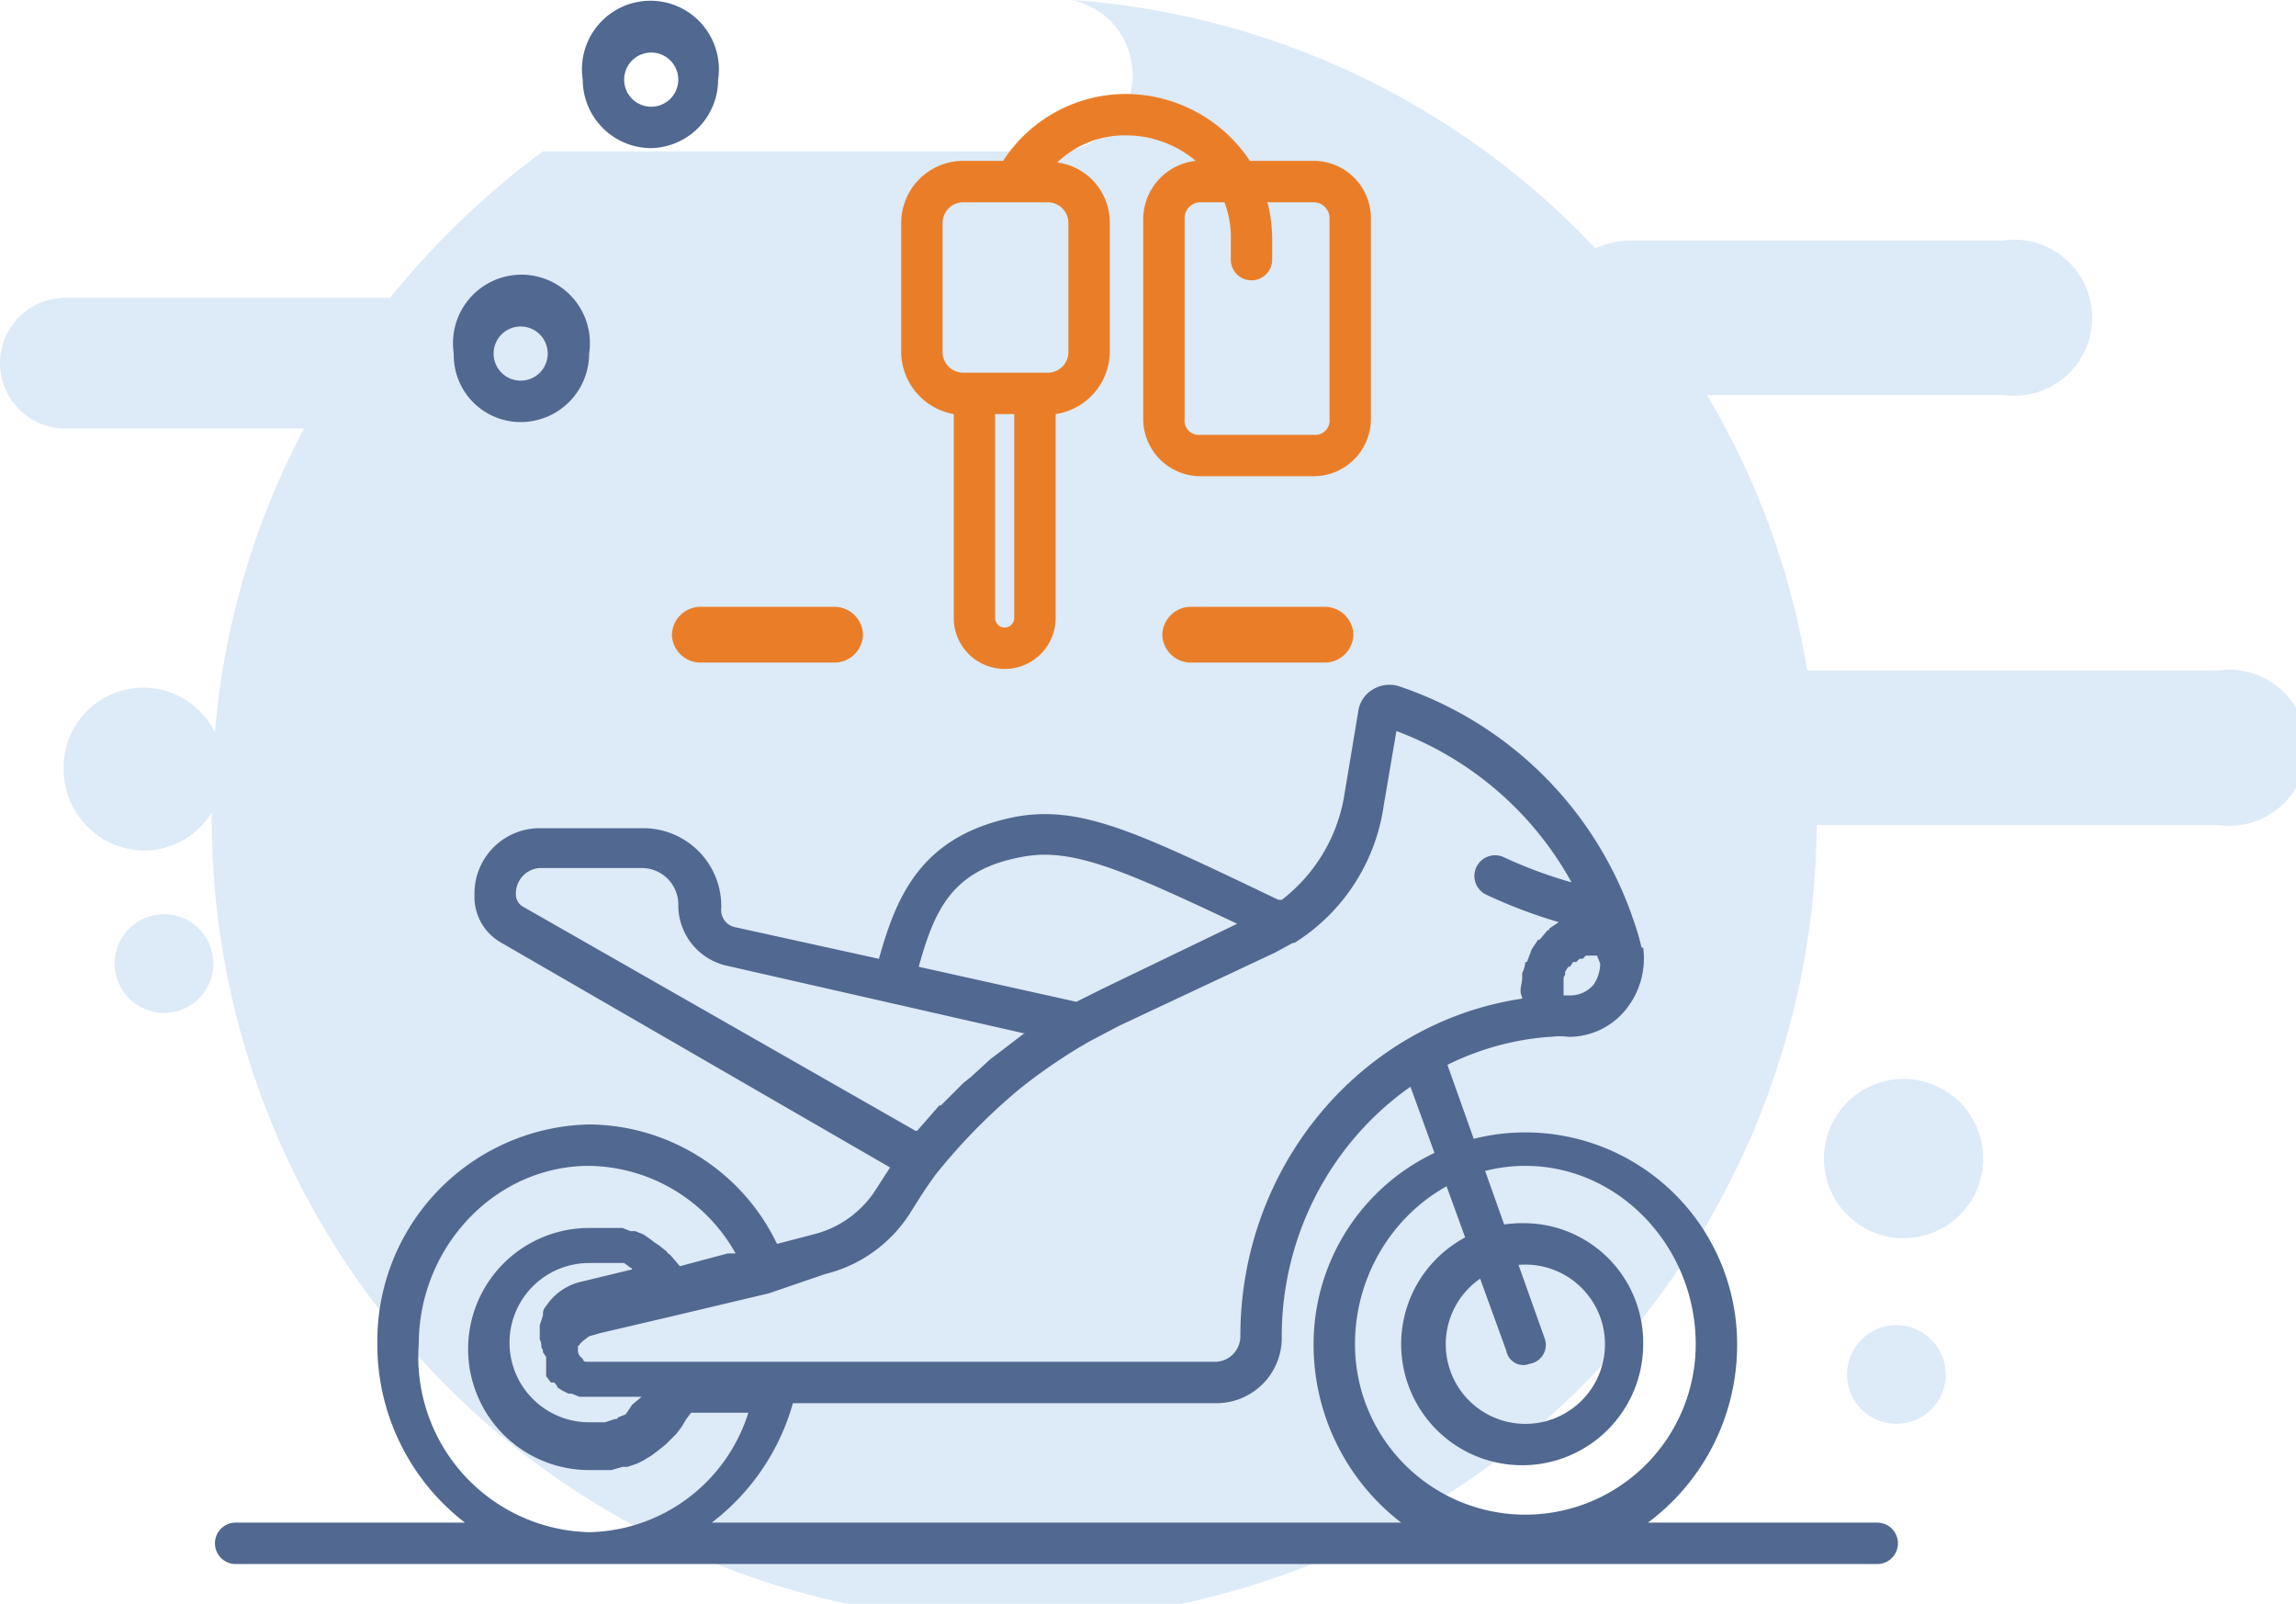
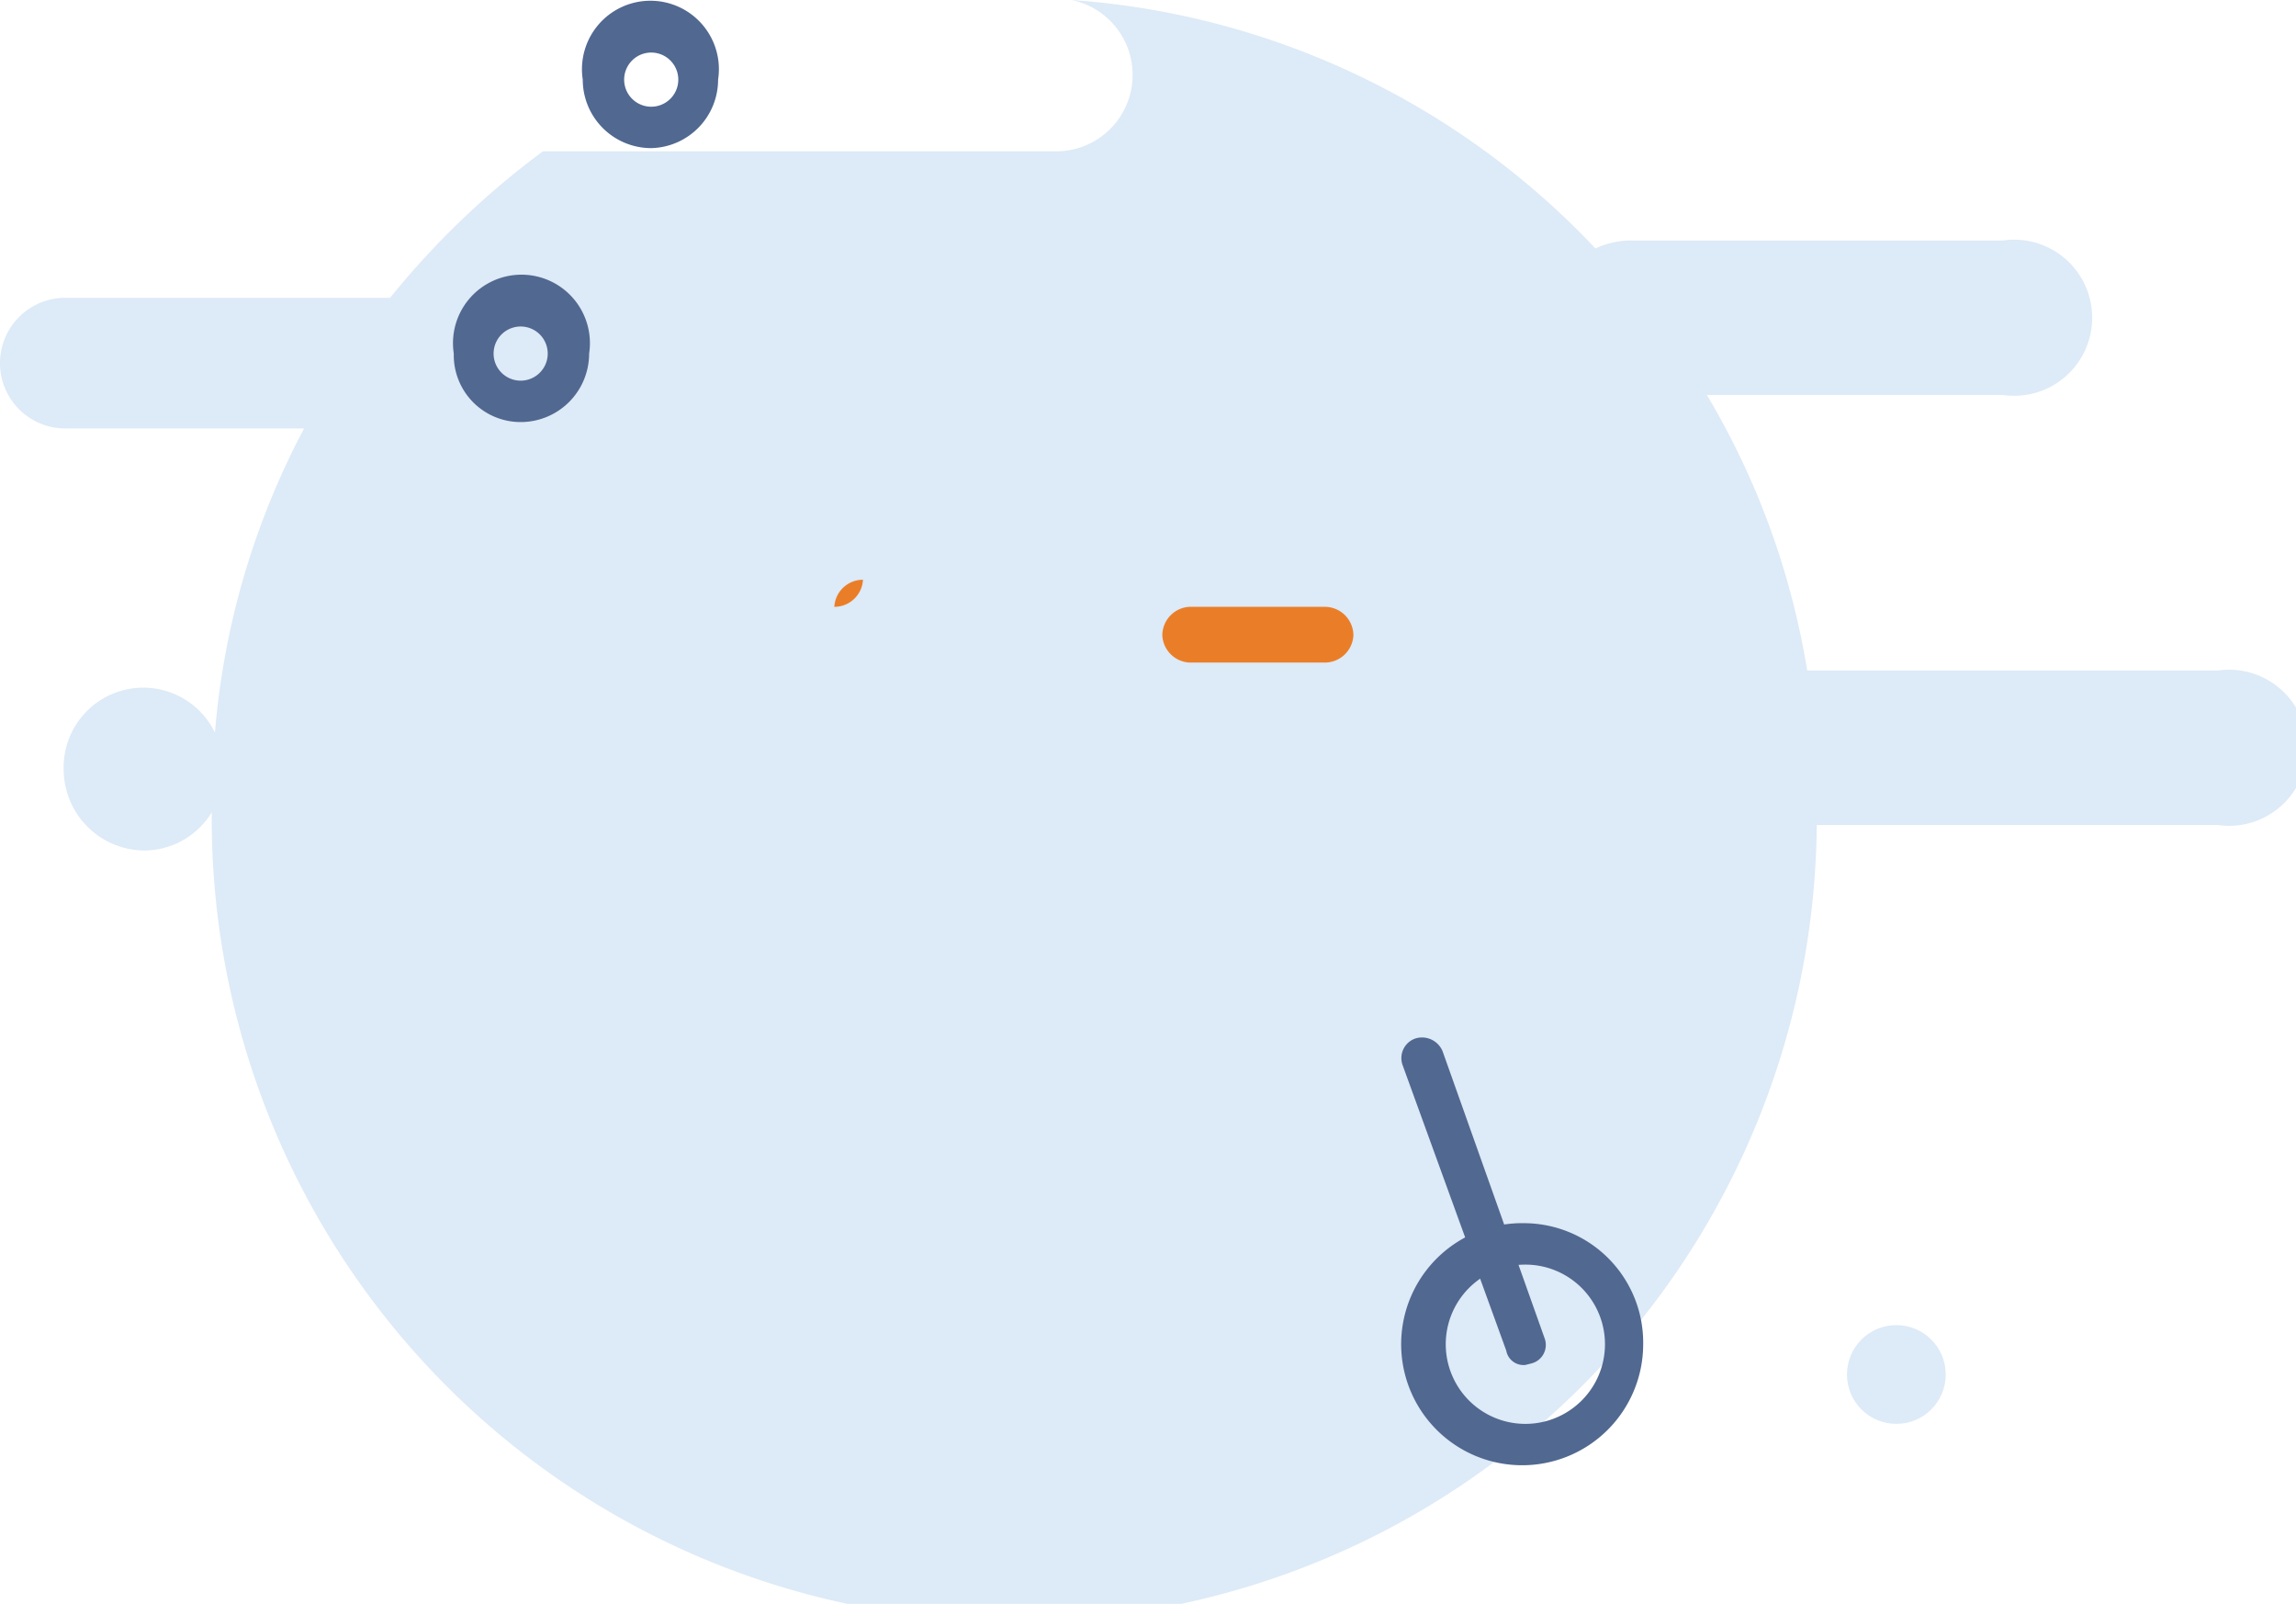
<svg xmlns="http://www.w3.org/2000/svg" id="afc91897-b2c6-463e-8107-7b109e933136" data-name="Layer 1" viewBox="0 0 144.2 100.7">
  <defs>
    <style>.ac0b646d-5c12-4587-b017-1752aff02090{fill:#ddeaf7;}.acac8f6d-6ce7-4f11-af82-72da303ed0c8{fill:#516890;}.b968297f-b54d-459a-ad22-692ebd8f1948{fill:#ea7e28;}</style>
  </defs>
  <title>other-sector-moto</title>
  <path class="ac0b646d-5c12-4587-b017-1752aff02090" d="M140.2,52.7H114.4a49.2,49.2,0,0,0-6.3-17.3h18.6a4.9,4.9,0,1,0,0-9.7H103.2a5.4,5.4,0,0,0-2.1.5A50,50,0,0,0,68.2,10.6a4.8,4.8,0,0,1-1.1,9.5H35a52.3,52.3,0,0,0-9.6,9.2H5a4.1,4.1,0,0,0,0,8.2H20a49.3,49.3,0,0,0-5.6,19.1,5,5,0,0,0-9.5,2.3A5.1,5.1,0,0,0,10,64a5,5,0,0,0,4.2-2.4,50.4,50.4,0,0,0,100.8.8h25.2a4.9,4.9,0,1,0,0-9.7Z" transform="translate(-0.9 -10.6)" />
-   <circle class="ac0b646d-5c12-4587-b017-1752aff02090" cx="120.5" cy="83.4" r="5" transform="translate(-16.9 19.3) rotate(-13.3)" />
-   <circle class="ac0b646d-5c12-4587-b017-1752aff02090" cx="10.3" cy="60.5" r="3.1" />
  <circle class="ac0b646d-5c12-4587-b017-1752aff02090" cx="119.1" cy="86.3" r="3.1" />
  <path class="acac8f6d-6ce7-4f11-af82-72da303ed0c8" d="M96.7,96.3a1.1,1.1,0,0,1-1.2-.9L89,77.5a1.3,1.3,0,0,1,.8-1.7,1.4,1.4,0,0,1,1.7.8l6.4,18a1.2,1.2,0,0,1-.8,1.6Z" transform="translate(-0.9 -10.6)" />
  <path class="acac8f6d-6ce7-4f11-af82-72da303ed0c8" d="M96.7,87.4a7.6,7.6,0,1,0,7.4,7.6A7.5,7.5,0,0,0,96.7,87.4Zm0,12.6a5,5,0,0,1,0-10,5,5,0,0,1,0,10Z" transform="translate(-0.9 -10.6)" />
-   <path class="acac8f6d-6ce7-4f11-af82-72da303ed0c8" d="M118.8,106.2H104.4A13.9,13.9,0,0,0,110,95a13.3,13.3,0,1,0-26.6,0,14.1,14.1,0,0,0,5.5,11.2H45.6a14.3,14.3,0,0,0,5.1-7.5H77.3a4.1,4.1,0,0,0,4.1-4.2c0-9.8,7.4-18.1,16.8-18.8h.1a4.1,4.1,0,0,1,1.1,0A4.6,4.6,0,0,0,103,74a5.1,5.1,0,0,0,1.1-3.9H104a15.4,15.4,0,0,0-.5-1.7A23.4,23.4,0,0,0,88.8,53.7a2,2,0,0,0-1.7.2,1.9,1.9,0,0,0-.9,1.4l-.9,5.4a10.4,10.4,0,0,1-3.9,6.4h-.2c-8.8-4.2-12.4-6-16.6-5.2-5.9,1.2-7.4,5-8.5,8.9l-9.1-2a1.1,1.1,0,0,1-.8-1.2,4.9,4.9,0,0,0-4.9-5H34.8a4.1,4.1,0,0,0-4.1,4.2,3.3,3.3,0,0,0,1.7,3L56.8,83.9l-.9,1.4A6.5,6.5,0,0,1,52,88.1l-2.3.6a13.2,13.2,0,0,0-11.8-7.5A13.6,13.6,0,0,0,24.6,95a14.1,14.1,0,0,0,5.5,11.2H15.7a1.3,1.3,0,0,0-1.3,1.3,1.3,1.3,0,0,0,1.3,1.3H118.8a1.3,1.3,0,0,0,1.3-1.3A1.3,1.3,0,0,0,118.8,106.2ZM101,72.4a1.9,1.9,0,0,1-1.5.7h-.4v-1a.4.4,0,0,1,.1-.3v-.2l.2-.3h.1l.2-.3h.2l.2-.2h.2l.2-.2h.7l.2.5A2.4,2.4,0,0,1,101,72.4Zm-35.9-8c3.1-.6,6.3.8,13.5,4.2l-8.5,4.1-1.6.8-9.9-2.2C59.6,67.7,60.7,65.2,65.1,64.4ZM33.3,66.7a1.6,1.6,0,0,1,1.5-1.6h6.5a2.3,2.3,0,0,1,2.2,2.4,3.9,3.9,0,0,0,2.9,3.7l18.9,4.3h-.1l-1.7,1.3-.4.3-1.2,1.1-.5.4L60,80h-.1l-1.4,1.6h-.1L33.7,67.5A.9.9,0,0,1,33.3,66.7ZM52.7,90.6a8.8,8.8,0,0,0,5.4-3.9c.5-.8,1-1.6,1.6-2.4A37.3,37.3,0,0,1,64.9,79a34.1,34.1,0,0,1,4.4-3h0l1.9-1L81,70.4l1.1-.6h.1a12.2,12.2,0,0,0,5.6-8.6l.8-4.7a20.9,20.9,0,0,1,11,9.5,28.5,28.5,0,0,1-4.3-1.6,1.3,1.3,0,0,0-1,2.4,31.5,31.5,0,0,0,4.5,1.7l-.6.4c0,.1,0,.1-.1.1l-.5.6h-.1l-.4.6h0l-.3.8h-.1a1.9,1.9,0,0,1-.2.7V72c0,.3-.1.5-.1.8s.1.3.1.5C86.4,74.8,78.8,83.8,78.8,94.5a1.6,1.6,0,0,1-1.5,1.6H37.7a.2.2,0,0,1-.2-.2h0a.6.6,0,0,1-.3-.6h0v-.2a.1.1,0,0,0,.1-.1h0l.2-.2h0l.4-.3.7-.2,4.7-1.1h0l5.9-1.4h0ZM40.2,99.4l-.5.2c0,.1-.1.1-.2.1l-.6.2h-1a5,5,0,0,1,0-10h2.2l.4.3a.1.1,0,0,1,.1.1l-3.3.8a3.6,3.6,0,0,0-2.1,1.5h0a.8.8,0,0,0-.2.4v.2a8241685469891.3,8241685469891.3,0,0,0-.2.6v.2h0v.4h0v.3a.9.9,0,0,1,.1.5.4.4,0,0,1,.1.3l.2.3V97l.3.4h.2c.1.1.2.2.2.3l.3.2.4.2h.2l.5.2h3.9l-.6.5ZM27.2,95c0-6.1,4.8-11.2,10.7-11.2a10.7,10.7,0,0,1,9.2,5.5h-.5l-3,.8-.6-.7c-.1-.1-.2-.1-.2-.2l-.5-.4-.3-.2-.4-.3-.3-.2-.5-.2h-.3l-.5-.2H37.9a7.6,7.6,0,0,0,0,15.2h1.4l.7-.2h.3l.6-.2.4-.2.5-.3.4-.3.5-.4.3-.3.4-.4.3-.4.3-.5.3-.4h3.6a10.7,10.7,0,0,1-10,7.5A11,11,0,0,1,27.2,95ZM86,95c0-6.1,4.8-11.2,10.7-11.2s10.7,5.1,10.7,11.2A10.7,10.7,0,1,1,86,95Z" transform="translate(-0.9 -10.6)" />
  <path class="acac8f6d-6ce7-4f11-af82-72da303ed0c8" d="M41.8,19.9a4.3,4.3,0,0,1-4.3-4.3,4.3,4.3,0,1,1,8.5,0A4.3,4.3,0,0,1,41.8,19.9Zm0-6a1.7,1.7,0,1,0,0,3.4,1.7,1.7,0,0,0,0-3.4Z" transform="translate(-0.9 -10.6)" />
  <path class="acac8f6d-6ce7-4f11-af82-72da303ed0c8" d="M33.6,37.1a4.2,4.2,0,0,1-4.2-4.3,4.3,4.3,0,1,1,8.5,0A4.3,4.3,0,0,1,33.6,37.1Zm0-6a1.7,1.7,0,0,0,0,3.4,1.7,1.7,0,1,0,0-3.4Z" transform="translate(-0.9 -10.6)" />
-   <path class="b968297f-b54d-459a-ad22-692ebd8f1948" d="M83.4,20.7h-4a9.4,9.4,0,0,0-7.8-4.2,9.2,9.2,0,0,0-7.7,4.2H61.4a3.9,3.9,0,0,0-3.9,3.9v8.2a4,4,0,0,0,3.3,3.8V49.4a3.2,3.2,0,1,0,6.4,0V36.6a4,4,0,0,0,3.4-3.8V24.6a3.8,3.8,0,0,0-3.3-3.8,6.1,6.1,0,0,1,4.3-1.7A6.8,6.8,0,0,1,76,20.7a3.7,3.7,0,0,0-3.3,3.6V36.9a3.6,3.6,0,0,0,3.6,3.6h7.1A3.6,3.6,0,0,0,87,36.9V24.3A3.6,3.6,0,0,0,83.4,20.7ZM64.6,49.4a.6.6,0,0,1-1.2,0V36.6h1.2ZM68,24.6v8.2A1.3,1.3,0,0,1,66.7,34H61.4a1.3,1.3,0,0,1-1.3-1.2V24.6a1.3,1.3,0,0,1,1.3-1.3h5.3A1.3,1.3,0,0,1,68,24.6ZM84.4,36.9a.9.9,0,0,1-1,1H76.3a.9.9,0,0,1-1-1V24.3a1,1,0,0,1,1-1h1.5a6.1,6.1,0,0,1,.4,2.4v1.2a1.3,1.3,0,0,0,1.3,1.3,1.3,1.3,0,0,0,1.3-1.3V25.7a9.3,9.3,0,0,0-.3-2.4h2.9a1,1,0,0,1,1,1Z" transform="translate(-0.9 -10.6)" />
-   <path class="b968297f-b54d-459a-ad22-692ebd8f1948" d="M53.3,48.7H44.9a1.8,1.8,0,0,0-1.8,1.8,1.8,1.8,0,0,0,1.8,1.7h8.4a1.8,1.8,0,0,0,1.8-1.7A1.8,1.8,0,0,0,53.3,48.7Z" transform="translate(-0.9 -10.6)" />
+   <path class="b968297f-b54d-459a-ad22-692ebd8f1948" d="M53.3,48.7H44.9h8.4a1.8,1.8,0,0,0,1.8-1.7A1.8,1.8,0,0,0,53.3,48.7Z" transform="translate(-0.9 -10.6)" />
  <path class="b968297f-b54d-459a-ad22-692ebd8f1948" d="M84.1,48.7H75.6a1.8,1.8,0,0,0-1.7,1.8,1.8,1.8,0,0,0,1.7,1.7h8.5a1.8,1.8,0,0,0,1.8-1.7A1.8,1.8,0,0,0,84.1,48.7Z" transform="translate(-0.9 -10.6)" />
</svg>